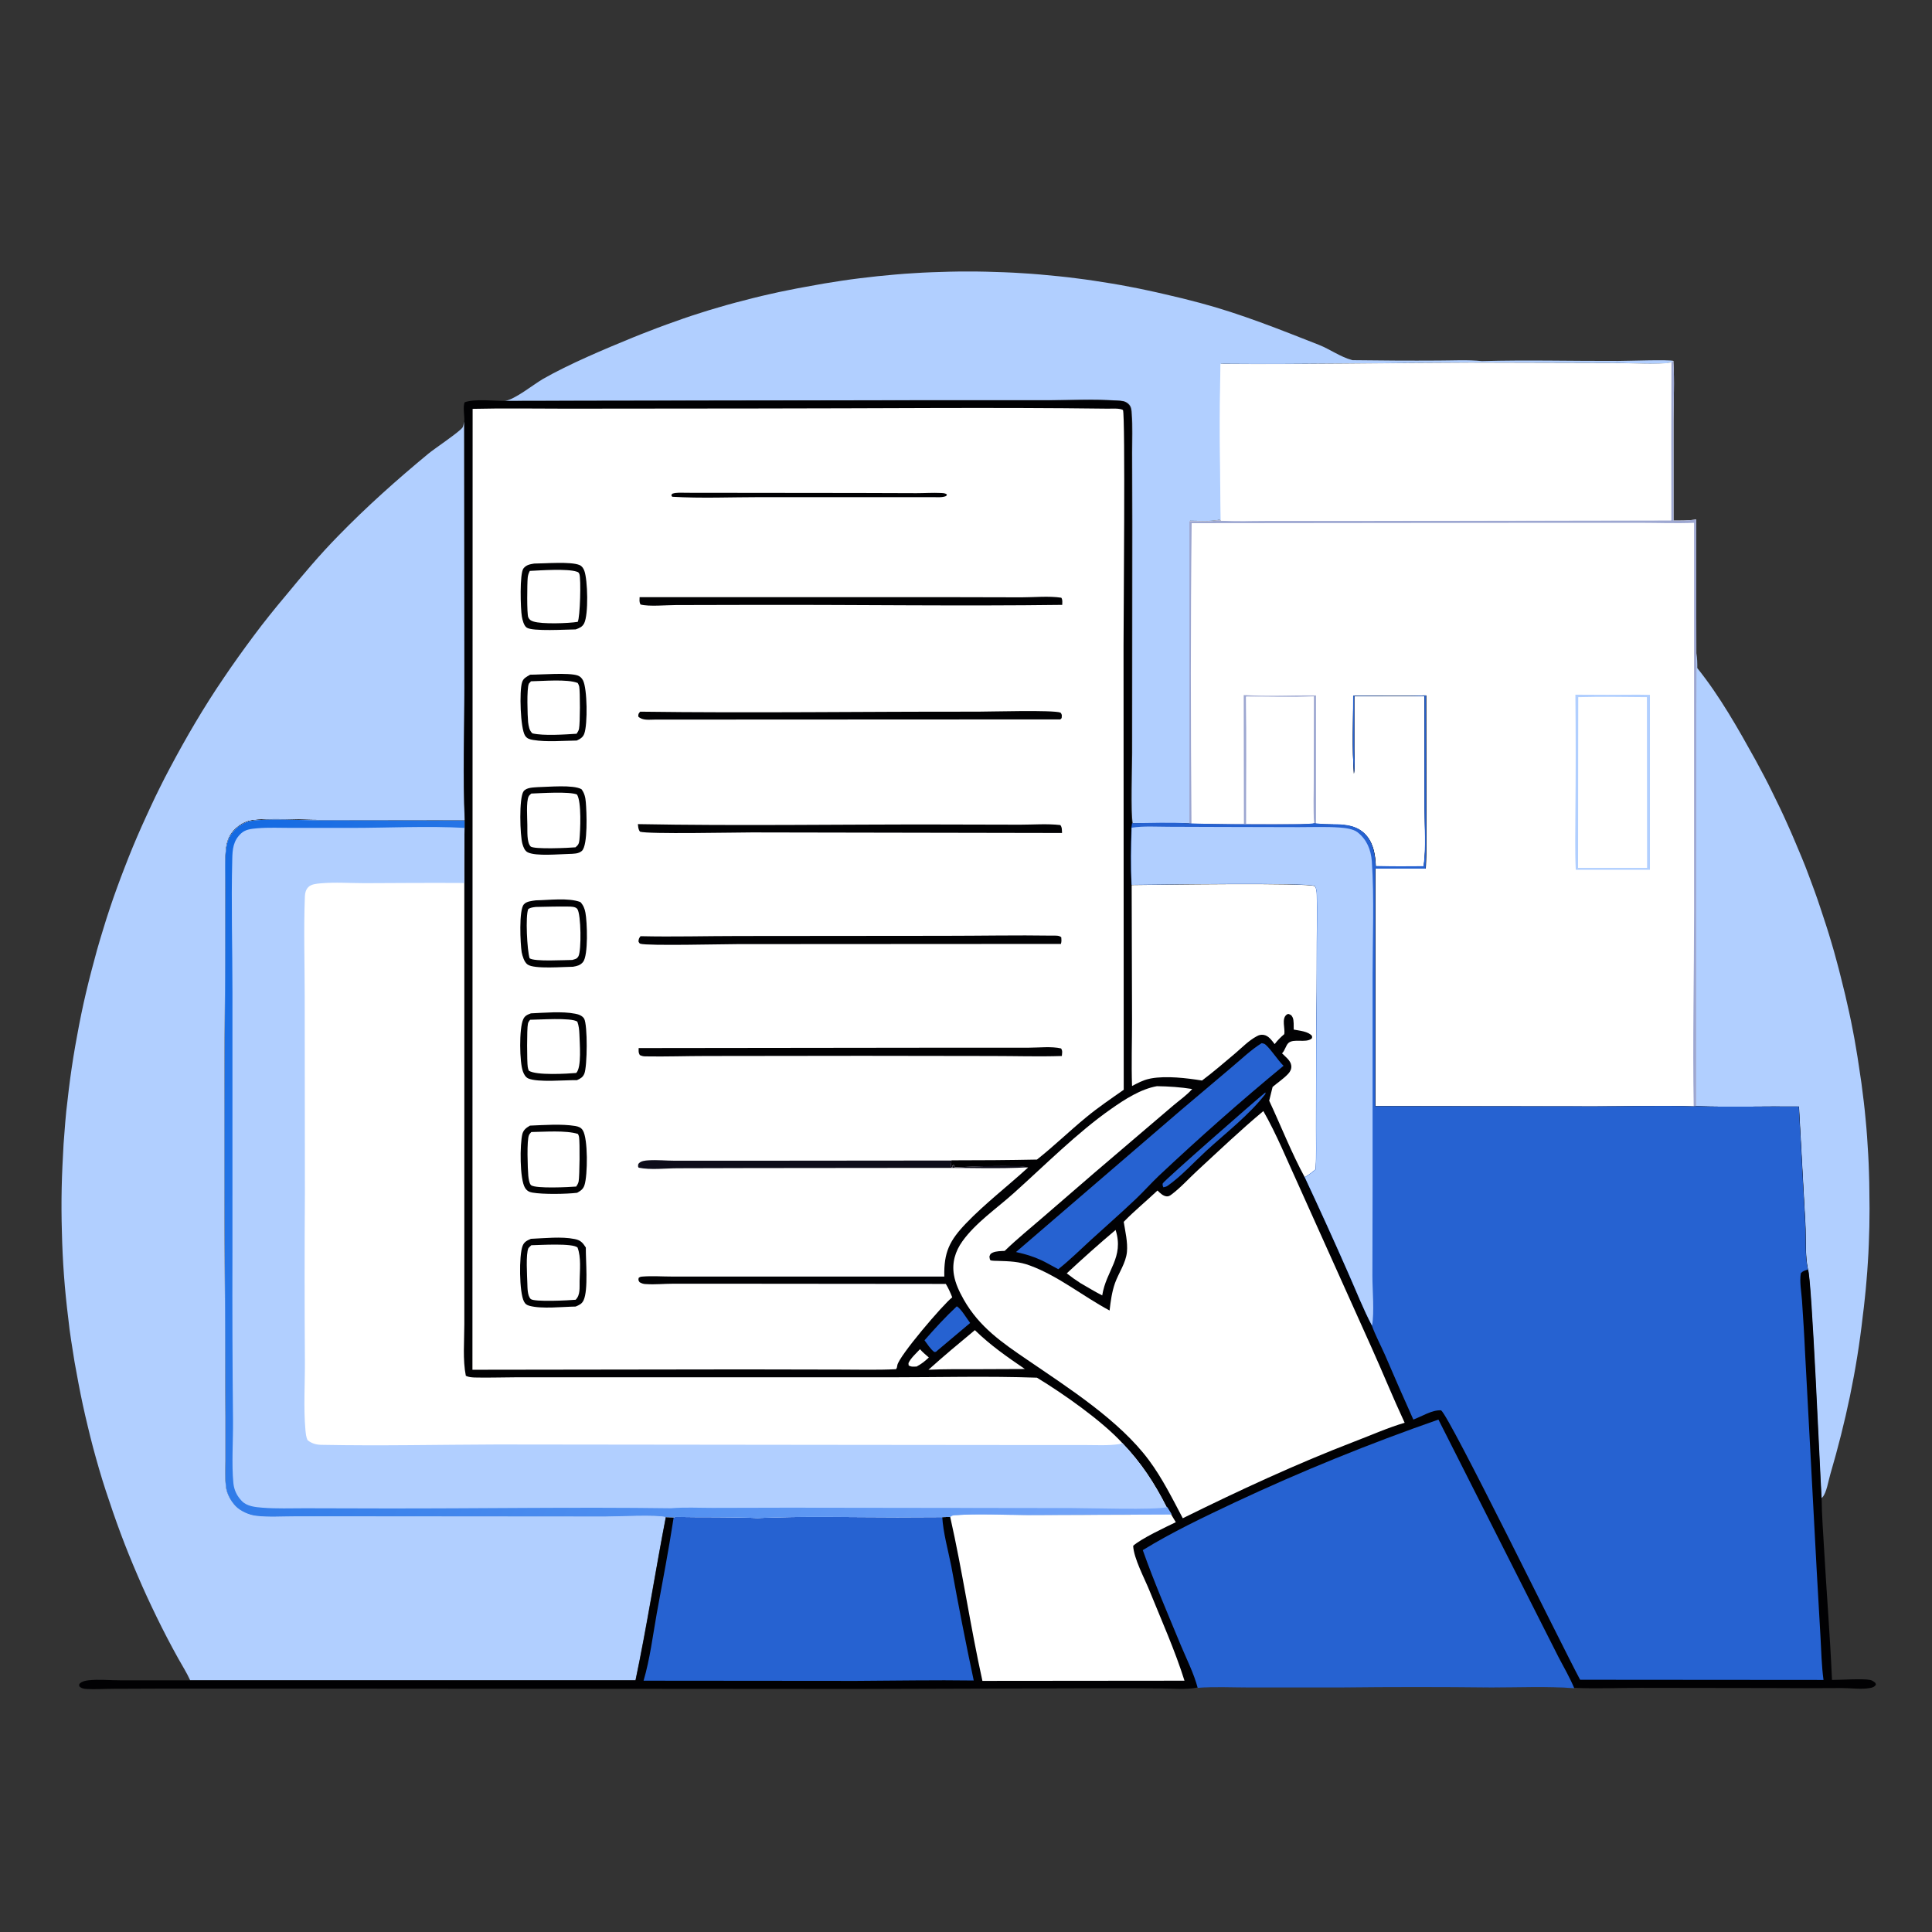
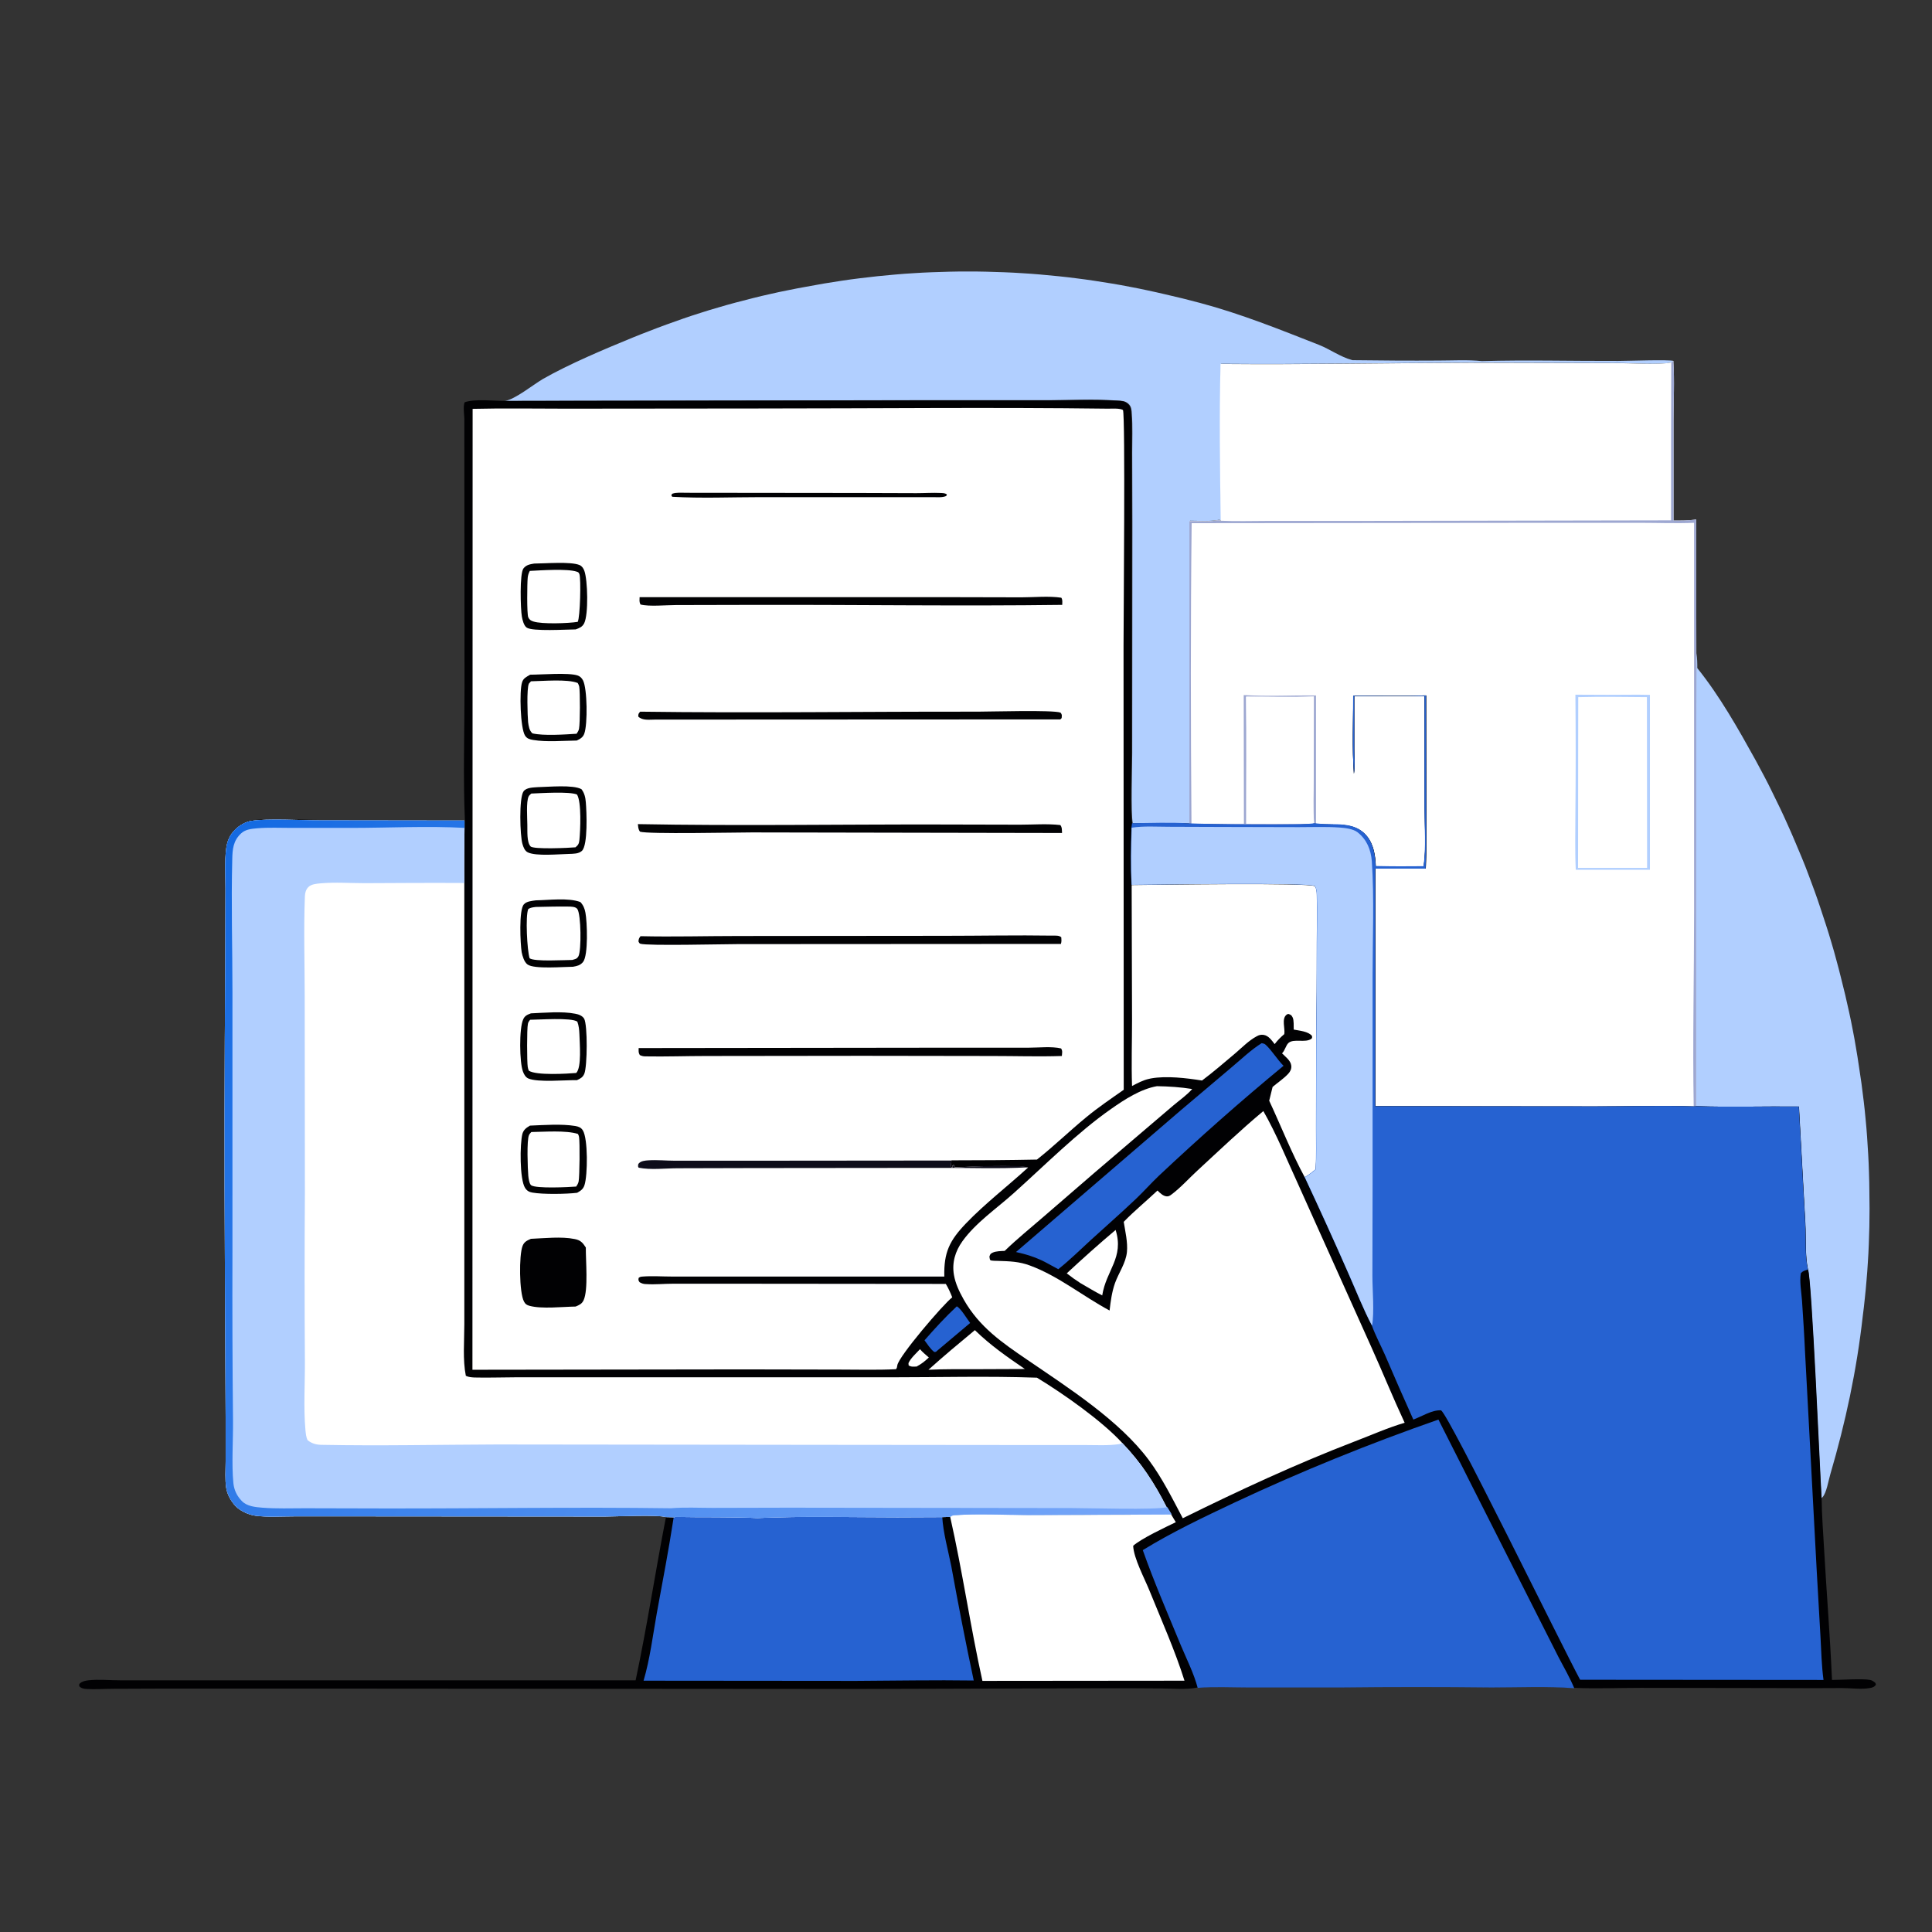
<svg xmlns="http://www.w3.org/2000/svg" version="1.1" id="Layer_1" x="0px" y="0px" viewBox="0 0 1024 1024" style="enable-background:new 0 0 1024 1024;" xml:space="preserve">
  <rect x="0" y="0" width="1024" height="1024" fill="#333333" stroke="none" />
  <style type="text/css"> .st0{fill:#B1CFFF;} .st1{fill:#FFFFFF;} .st2{fill:#9DA7D1;} .st3{fill:#010103;} .st4{fill:#2662D1;} .st5{fill:url(#SVGID_1_);} .st6{fill:#0E0D1A;} </style>
  <path class="st0" d="M899.1,346.2c0.5,2.7,0.5,5.2,0.5,7.9c11.9,14.8,21.7,32.2,30.9,48.8c1.5,2.8,3,5.6,4.5,8.4 c1.5,2.8,2.9,5.6,4.3,8.5c1.4,2.8,2.8,5.7,4.2,8.6c1.4,2.9,2.7,5.8,4,8.7c1.3,2.9,2.6,5.8,3.8,8.7s2.5,5.9,3.7,8.8 c1.2,2.9,2.4,5.9,3.5,8.9c1.1,3,2.2,5.9,3.3,8.9c1.1,3,2.1,6,3.1,9c1,3,2,6,3,9.1c1,3,1.9,6.1,2.8,9.1c0.9,3,1.8,6.1,2.6,9.2 c0.8,3.1,1.7,6.1,2.4,9.2c0.8,3.1,1.5,6.2,2.3,9.3c0.7,3.1,1.4,6.2,2.1,9.3c0.7,3.1,1.3,6.2,1.9,9.3c0.6,3.1,1.2,6.2,1.7,9.4 c0.5,3.1,1.1,6.3,1.5,9.4c0.5,3.1,0.9,6.3,1.4,9.4c0.4,3.2,0.8,6.3,1.2,9.5c0.4,3.2,0.7,6.3,1,9.5c0.3,3.2,0.6,6.3,0.8,9.5 s0.4,6.3,0.6,9.5c0.2,3.2,0.3,6.3,0.4,9.5c0.1,3.2,0.2,6.4,0.2,9.5c0,3.2,0.1,6.4,0.1,9.5c0,3.2-0.1,6.4-0.1,9.5 c-0.1,3.2-0.2,6.4-0.3,9.5c-0.1,3.2-0.3,6.4-0.5,9.5c-0.2,3.2-0.4,6.3-0.7,9.5c-0.3,3.2-0.5,6.3-0.9,9.5c-0.3,3.2-0.7,6.3-1.1,9.5 c-3.2,28.6-9.1,56.2-17.2,83.8c-1,3.3-2,10-4.2,12.2c-0.1,0.1-0.3,0.3-0.5,0.4c-0.9-12.4-5.3-116.9-7.2-121.1 c-1.6-7.2-1-16.9-1.4-24.4l-3.4-62c-18.1-0.2-36.3,0.4-54.5-0.2L899.1,346.2z" />
  <path class="st0" d="M267.7,212.5c5.4-0.9,14.9-8.6,20-11.6c13.8-7.9,32.8-15.9,47.7-22c3-1.2,5.9-2.4,8.9-3.5c3-1.2,6-2.3,9-3.4 c3-1.1,6-2.1,9-3.2s6.1-2,9.1-3c3-1,6.1-1.9,9.2-2.8c3.1-0.9,6.1-1.8,9.2-2.6c3.1-0.8,6.2-1.6,9.3-2.4c3.1-0.8,6.2-1.5,9.3-2.2 c3.1-0.7,6.2-1.4,9.4-2c3.1-0.6,6.3-1.3,9.4-1.8c3.1-0.6,6.3-1.1,9.4-1.7c3.2-0.5,6.3-1,9.5-1.5s6.3-0.9,9.5-1.3 c3.2-0.4,6.3-0.7,9.5-1.1c3.2-0.3,6.4-0.6,9.5-0.9c3.2-0.3,6.4-0.5,9.6-0.7c3.2-0.2,6.4-0.4,9.6-0.5c3.2-0.1,6.4-0.2,9.6-0.3 c3.2-0.1,6.4-0.1,9.6-0.1c3.2,0,6.4,0,9.6,0.1c3.2,0.1,6.4,0.2,9.6,0.3c3.2,0.1,6.4,0.3,9.6,0.5c3.2,0.2,6.4,0.4,9.6,0.7 c3.2,0.3,6.4,0.6,9.5,0.9c3.2,0.3,6.3,0.7,9.5,1.1c3.2,0.4,6.3,0.8,9.5,1.3c3.2,0.5,6.3,1,9.5,1.5c3.1,0.5,6.3,1.1,9.4,1.7 c3.1,0.6,6.3,1.2,9.4,1.9s6.2,1.3,9.4,2.1c3.1,0.7,6.2,1.5,9.3,2.2c3.1,0.8,6.2,1.6,9.3,2.4c21.4,5.7,42.3,14.1,62.9,22.2 c5.8,2.3,11.4,6.4,17.4,8c0.1,0,0.3,0.1,0.4,0.1c15.2,0.2,30.4,0.3,45.5,0.2c7.5,0,15.5-0.5,23,0.3c24-0.7,48.2,0,72.2-0.1 c5,0,27-0.8,29.5,0l-1.1,0.8c-6.6,1.4-20.9,0.3-28.4,0.3l-78.1-0.2c-44.1,0.1-88.2,1-132.3,0.6c-0.7,27.3-0.3,55.7,0.1,83l-1.2-0.3 c-4.8,1-10.4,0.5-15.3,0.5l0,160.5c-10-0.6-20.4-0.1-30.4-0.1c-1.1-5.2-0.3-30.5-0.3-37.2l0.1-121.1l-0.1-38.4 c0-6.7,0.3-13.6-0.2-20.3c-0.1-2-0.2-3.9-1.7-5.3c-1.7-1.6-3.5-1.7-5.7-1.8c-12.3-0.8-24.9-0.2-37.2-0.2l-69.4,0L267.7,212.5z" />
-   <path class="st0" d="M100.8,890.6c-1.8-4-4.3-7.9-6.4-11.7c-4-7.2-7.8-14.5-11.4-21.9c-3.5-7.2-6.9-14.5-10-21.8 c-3.2-7.4-6.2-14.8-9-22.3c-2.8-7.5-5.4-15.1-7.9-22.7c-2.5-7.6-4.7-15.3-6.8-23.1c-1-3.7-1.9-7.5-2.8-11.2 c-0.9-3.8-1.8-7.5-2.6-11.3c-0.8-3.8-1.6-7.6-2.3-11.4c-0.7-3.8-1.4-7.6-2.1-11.4c-0.6-3.8-1.2-7.6-1.8-11.4 c-0.6-3.8-1.1-7.7-1.5-11.5c-0.5-3.8-0.9-7.7-1.3-11.5c-0.4-3.8-0.7-7.7-1-11.5c-0.3-3.9-0.5-7.7-0.7-11.6 c-0.2-3.9-0.3-7.7-0.4-11.6c-0.1-3.9-0.2-7.7-0.2-11.6c0-3.9,0-7.7,0.1-11.6c0.1-3.9,0.2-7.7,0.4-11.6c0.2-3.9,0.4-7.7,0.6-11.6 c0.3-3.9,0.6-7.7,0.9-11.6c0.3-3.8,0.7-7.7,1.2-11.5c0.4-3.8,0.9-7.7,1.4-11.5c0.5-3.8,1.1-7.6,1.7-11.5c0.6-3.8,1.3-7.6,2-11.4 c0.7-3.8,1.4-7.6,2.2-11.4c0.8-3.8,1.6-7.6,2.5-11.3c0.9-3.8,1.8-7.5,2.8-11.3c1-3.7,2-7.5,3-11.2c1.1-3.7,2.1-7.4,3.3-11.1 c1.1-3.7,2.3-7.4,3.5-11c1.2-3.7,2.5-7.3,3.8-10.9c1.3-3.6,2.7-7.3,4.1-10.9c1.4-3.6,2.8-7.2,4.3-10.8s3-7.1,4.6-10.7 s3.2-7,4.8-10.5c1.6-3.5,3.3-7,5-10.4c1.7-3.5,3.5-6.9,5.3-10.3c4.3-8.1,8.8-16.2,13.5-24.1c4.7-7.9,9.6-15.7,14.8-23.3 c5.1-7.6,10.5-15.1,16-22.5c5.5-7.4,11.3-14.6,17.2-21.6c8.9-10.8,17.8-21.4,27.6-31.4c15.2-15.6,31-29.7,47.8-43.6 c3.1-2.6,16.9-11.8,18.2-14c0.4-0.6,0.6-2.2,0.8-3l0.1,141.1c0,23.3-0.9,46.9,0.2,70.2l-76.8-0.2c-9.6,0-28.1-1.2-36.5,0.3 c-3.1,0.5-6.1,2.3-8.3,4.4c-3,2.8-4.4,6.2-4.9,10.2c-0.8,6.8-0.4,14.1-0.4,21l-0.1,40c-0.4,53-0.5,106.1-0.2,159.1l0.4,81.2l0,23.6 c0,4.6-0.3,9.5,0.3,14c0.5,3.5,2.6,7.2,5,9.7c2.5,2.7,7.2,4.6,10.8,5.1c6.6,0.8,13.6,0.3,20.2,0.3l37.8,0l126.9,0.1 c6.5,0,27.6-1.1,32.4,0.3c-5.6,28.9-10.1,58-16.1,86.7L100.8,890.6z" />
  <path class="st1" d="M885.8,192.1l1.1-0.8c0.7,10.5,0.1,21.3,0.1,31.8l0,52.8c4,0,8,0.1,12-0.6l0.1,70.8L899,586.4l-1.3,0.1 c-17.3-0.5-34.7,0-52,0L729,586.3l0-125.9l26.7,0c0.5-10.6,0.2-21.3,0.3-31.9l-0.1-59.9c-12.9,0.3-25.8,0-38.6,0.1 c-0.1,13.7-0.7,27.8,0.3,41.4c0.7-4.1,0.2-9,0.2-13.1l0-28l37.2,0l0.1,59.1c0,10.2,0.9,21.2-0.5,31.2c-8.5,0.2-17,0.1-25.4-0.1 c-0.2-5.6-1.1-11.6-4.8-16.1c-6.6-7.9-17-5.4-25.8-6.4l-1-0.1l-1.1-0.1c-3.4,1.3-58.4,0.5-66,0.1l0-160.5c4.9-0.1,10.6,0.5,15.3-0.5 l1.2,0.3c-0.4-27.3-0.8-55.7-0.1-83c44.1,0.4,88.2-0.5,132.3-0.6l78.1,0.2C865,192.4,879.3,193.5,885.8,192.1z" />
  <path class="st2" d="M885.8,192.1l1.1-0.8c0.7,10.5,0.1,21.3,0.1,31.8l0,52.8c4,0,8,0.1,12-0.6l0.1,70.8L899,586.4l-1.3,0.1 c-0.6-34.5,0.2-69.1,0.2-103.6l0-205.8c-9.6,0.4-19.3,0-28.9,0l-48.2,0l-189.2,0.2c-0.6,53-0.5,106.2-0.1,159.3l27.8,0l-0.1-68.2 c12.6,0.8,25.6,0.1,38.3,0.2l0,68.1l-1.1-0.1c-0.7-8-0.2-16.4-0.2-24.5l0.1-42.9c-11.9,0.5-24,0.1-35.9,0.1 c0.3,22.4,0.1,44.9,0.1,67.3l35.9,0c-3.4,1.3-58.4,0.5-66,0.1l0-160.5c4.9-0.1,10.6,0.5,15.3-0.5l1.2,0.3c8.3,0.4,16.8,0.1,25.1,0.1 l48.1,0l165.6-0.3C885.7,247.8,885.7,220,885.8,192.1z" />
  <path class="st1" d="M660.5,369.2c11.9,0,24,0.4,35.9-0.1l-0.1,42.9c0,8.1-0.4,16.5,0.2,24.5l-35.9,0 C660.5,414.1,660.8,391.7,660.5,369.2z" />
  <path class="st0" d="M868.5,368.2l6,0.1l0,92.7l-32.3,0l-7,0c-0.5-10-0.2-20.2-0.2-30.2c0.2-20.9,0.2-41.8,0-62.6 C846.2,368.3,857.4,368.3,868.5,368.2z" />
  <path class="st1" d="M836.5,369.5c12.1-0.3,24.3-0.1,36.4,0l0.1,90.5l-36.6,0L836.5,369.5z" />
-   <path class="st1" d="M779.3,192.3l78.1,0.2c7.5,0,21.8,1,28.4-0.3c-0.1,27.9-0.1,55.7,0,83.6L720.3,276l-48.1,0 c-8.3,0-16.8,0.3-25.1-0.1c-0.4-27.3-0.8-55.7-0.1-83C691,193.3,735.2,192.4,779.3,192.3z" />
  <path class="st3" d="M267.7,212.5l217.9-0.3l69.4,0c12.3,0,25-0.6,37.2,0.2c2.2,0.1,4,0.2,5.7,1.8c1.5,1.4,1.6,3.3,1.7,5.3 c0.5,6.7,0.2,13.6,0.2,20.3l0.1,38.4l-0.1,121.1c0,6.8-0.9,32,0.3,37.2c10-0.1,20.4-0.5,30.4,0.1c7.6,0.4,62.6,1.2,66-0.1l1.1,0.1 l1,0.1c8.8,1,19.2-1.5,25.8,6.4c3.7,4.4,4.6,10.5,4.8,16.1c8.5,0.2,17,0.2,25.4,0.1c1.4-10,0.5-21.1,0.5-31.2L755,369l-37.2,0l0,28 c0,4.2,0.5,9.1-0.2,13.1c-1-13.6-0.4-27.7-0.3-41.4c12.9,0,25.8,0.3,38.6-0.1l0.1,59.9c0,10.6,0.2,21.3-0.3,31.9l-26.7,0l0,125.9 l116.7,0.1c17.3,0,34.7-0.5,52,0l1.3-0.1c18.1,0.6,36.3,0,54.5,0.2l3.4,62c0.4,7.6-0.2,17.2,1.4,24.4c2,4.2,6.4,108.7,7.2,121.1 c0.1,9,0.8,18,1.3,26.9c1.3,23.1,3.2,46.3,4.2,69.5c4.7,0,16.3-0.8,20.2,0c1.1,0.2,2,0.9,2.8,1.6l0.3,0.9c-0.8,1.2-1.9,1.6-3.3,1.8 c-4.6,0.8-10,0-14.7,0c-12.6,0.1-25.2,0.1-37.9,0l-68.8-0.1c-11.7,0-23.6,0.5-35.2,0c-14.4-1.1-29.4-0.4-43.9-0.4 c-26.5-0.3-53-0.3-79.4,0l-49.4,0c-8.9,0-18-0.5-26.9,0.2c-6.1,1.3-13.4,0.5-19.7,0.5c-9.8-0.1-19.6-0.1-29.5-0.1L453,895.2 L176.4,895l-90.1,0l-26.1,0.1c-4.8,0-9.8,0.4-14.5,0.1c-1.4-0.1-2.8-0.4-3.7-1.5c0-0.7-0.2-1,0.4-1.5c1.2-1.1,2.9-1.4,4.4-1.6 c5.4-0.6,11.4,0,16.9,0l37.3,0l235.9,0c6.1-28.8,10.5-57.9,16.1-86.7c-4.8-1.4-25.9-0.3-32.4-0.3l-126.9-0.1l-37.8,0 c-6.6,0-13.7,0.5-20.2-0.3c-3.6-0.4-8.2-2.4-10.8-5.1c-2.4-2.5-4.5-6.2-5-9.7c-0.7-4.5-0.3-9.4-0.3-14l0-23.6l-0.4-81.2 c-0.3-53-0.2-106.1,0.2-159.1l0.1-40c0-6.9-0.5-14.2,0.4-21c0.5-4,1.9-7.3,4.9-10.2c2.2-2.1,5.2-3.9,8.3-4.4 c8.4-1.4,26.9-0.3,36.5-0.3l76.8,0.2c-1-23.2-0.2-46.9-0.2-70.2l-0.1-141.1c0.2-2.8-0.9-8,0.2-10.3 C251.9,211.3,261.5,212.5,267.7,212.5z" />
  <path class="st1" d="M487.6,715.1c1.4,1.6,3.1,3,4.7,4.4c-2,1.9-4,3.5-6.5,4.8c-1.7,0-2.7,0.3-4.2-0.6l-0.1-1.2 C482.7,719.8,485.6,717.3,487.6,715.1z" />
-   <path class="st4" d="M670.7,579l0,0.8c-8.7,11.3-21.2,20.8-31.7,30.5c-6.4,5.9-12.9,13.1-20,18.1c-0.8,0.6-1.5,0.7-2.4,0.9l-0.4-1.1 c0-0.3,0-0.7,0.1-1C617.1,625.6,664.9,583.7,670.7,579z" />
  <path class="st4" d="M507.1,692.4c2,0.8,5.6,6.9,7.1,8.8l-17.7,14.9c-0.6,0.6-0.2,0.3-1.3,0.5c-2.1-1.6-3.6-4.1-5.2-6.2 C495.5,704.1,501,698.1,507.1,692.4z" />
  <path class="st1" d="M591.3,651.9c4.6,14.7-5,21.3-7.1,34.7c-3.9-2-7.7-4.3-11.5-6.5c-2.5-1.6-4.9-3.3-7.3-5.2 C573.9,667,582.5,659.3,591.3,651.9z" />
  <path class="st1" d="M516.7,705c8.2,8,17.1,14.2,26.5,20.6l-24.8,0.1c-8.8,0-17.5-0.1-26.3,0.3C500.2,718.7,508.5,711.8,516.7,705z" />
  <path class="st4" d="M668.7,552.9c1,0.2,1.4,0.2,2.2,0.9c3.4,3.2,6,7.7,9.4,11.1c-22.7,18.7-44.7,38.2-66.1,58.3 c-4.2,4-8,8.3-12.2,12.3c-7.8,7.4-15.9,14.5-23.8,21.7c-5.7,5.2-11.2,10.7-17.3,15.5l-7.2-3.9c-5-2.5-9.7-4-15.2-5.2l87.3-75.1 l27.2-23C658,561.3,663.1,556.4,668.7,552.9z" />
  <path class="st1" d="M503.6,803.9c0.1-0.1,0.1-0.1,0.2-0.2c0.6-0.5,1.2-0.6,2-0.7c12.8-0.9,26.3-0.1,39.1-0.1l75.9-0.1l2.4,4 c-5.6,2.7-18.2,8.6-22.6,12.5c0.3,6.7,6.1,17.4,8.7,23.9c6.2,15.3,13.6,31.9,18.5,47.6l-107.1,0.1 C514.3,862,510.1,832.6,503.6,803.9z" />
  <path class="st1" d="M599.8,469.1c11.7-0.1,93.5-1.4,97.1,0.6c1.1,1.4,1.1,3.1,1.1,4.8c0.4,8.5,0.1,17,0,25.5 c0,17.2-0.1,34.4-0.3,51.5l-0.1,46.7c0,7.2,0.2,14.5-0.2,21.7c-1.9,1.6-3.7,2.9-5.8,4.2c-7.1-13.1-12.6-27.2-18.9-40.7l1.8-7.3 c2.7-2.3,5.9-4.4,8.3-7c1.1-1.2,1.8-2.6,1.6-4.3c-0.3-2.7-3.1-4.7-4.9-6.5c1.6-1.6,2-4.2,3.4-5.5c2.8-2.5,9,0.1,12.1-2.2 c0.6-0.4,0.4-0.8,0.4-1.5c-2-2.5-6.7-2.8-9.7-3.4c-0.1-1.8,0.2-4.9-0.6-6.5c-0.6-1.2-1-1.4-2.3-1.8c-0.4,0.2-0.7,0.2-1,0.5 c-2.6,2.2-0.6,7.2-1.1,10.2c-2,1.7-3.5,3.2-5.1,5.3c-1.6-2-3.2-4.5-5.9-4.9c-1.4-0.2-2.5,0.1-3.7,0.8c-4.1,2.2-7.7,5.9-11.2,8.9 c-5.8,4.9-11.6,9.9-17.7,14.5c-8.2-1.3-18.9-2.6-27.1-1.1c-0.3,0.1-0.6,0.1-0.9,0.2c-3.3,0.7-6.2,2.3-9.1,3.8 c-0.4-11.7,0-23.5,0-35.2L599.8,469.1z" />
  <path class="st4" d="M475.5,804l23.9-0.1c0.5,8.5,3.1,17.7,4.8,26.2c3.7,20.3,7.6,40.5,11.9,60.6c-20.8-0.3-41.6,0.1-62.4,0.2 l-112.6-0.1c3.4-11.5,4.9-23.9,7-35.7c3.1-17,6.4-34,9-51.1l0.6-0.2c14.5,0.3,29.1-0.2,43.5,0.6C425.9,803.4,450.9,804,475.5,804z" />
  <path class="st4" d="M605.7,821.6c15.6-9.6,32.3-17.5,48.8-25.3c35.2-16.5,71.2-31.1,107.9-43.9l50.9,100.7l12.9,25.5 c2.8,5.3,5.9,10.7,8.2,16.2c-14.4-1.1-29.4-0.4-43.9-0.4c-26.5-0.3-53-0.3-79.4,0l-49.4,0c-8.9,0-18-0.5-26.9,0.2 c-2-7.6-5.9-15.3-9-22.7C619,855.4,611.7,838.6,605.7,821.6z" />
  <path class="st1" d="M613.2,575.7c6.3,0.1,12.5,0.5,18.7,1.5c-2.9,3.3-6.7,5.9-10,8.7l-15.6,13.3c-17.8,15.1-35.6,30.4-53.2,45.7 c-6.9,6-14,11.7-20.6,18.1c-1.9,0.1-4.6,0.1-6.3,0.9c-1.3,0.6-1.4,0.9-1.8,2.2c0.2,0.6,0.1,1.3,0.5,1.8c0.4,0.4,3.5,0.4,4.1,0.4 c6.1,0.2,11.2,0.3,17,2.5c15.1,5.6,27.9,16.2,42.1,23.8c0.6-5,1.2-9.8,2.9-14.6c2-5.5,5.7-10.5,6.3-16.4c0.5-5.2-0.9-10.9-1.7-16 c5.6-5.8,12-11,17.9-16.6c1.3,1.3,2.9,2.9,4.8,3.1c1,0.1,1.7-0.3,2.5-0.9c5-3.7,9.5-8.8,14.1-13c11.4-10.5,22.8-21.4,34.7-31.3 c7.1,12.4,12.5,25.9,18.5,38.9l38.7,86.1c6,13.3,11.5,26.9,17.7,40.2c-8.9,2.6-17.8,6.6-26.5,9.9c-31.2,12-61.1,25.9-91.1,40.7 c-5.5-10.4-10.9-21.3-17.9-30.7c-15.6-21.1-42.9-38.5-64.4-53.2c-13.5-9.2-25.5-17.4-33.8-32c-2.3-4.1-4.4-8.4-5.2-13.1 c-1.1-6.5,0.7-12.5,4.5-17.8c7.1-9.9,18.2-17.4,27.2-25.5c16.3-14.6,33.9-32.3,51.7-44.7C596.1,582.7,604.6,577.2,613.2,575.7z" />
  <path class="st4" d="M717.2,368.7c12.9,0,25.8,0.3,38.6-0.1l0.1,59.9c0,10.6,0.2,21.3-0.3,31.9l-26.7,0l0,125.9l116.7,0.1 c17.3,0,34.7-0.5,52,0l1.3-0.1c18.1,0.6,36.3,0,54.5,0.2l3.4,62c0.4,7.6-0.2,17.2,1.4,24.4c-1.6,0.5-2.6,0.7-3.7,1.9 c-0.8,4.4,0.3,10.1,0.6,14.5c0.6,9,1.2,18.1,1.6,27.1l6.2,116.1l2,35.1c0.4,7.6,0.6,15.3,1.6,22.8l-129-0.1 c-9.4-17.4-69.4-140.1-73.7-142.8c-4.8-0.3-10.3,3.3-14.7,4.9c-5.1-11.4-10.1-22.7-15-34.2c-2.3-5.2-5.1-10.4-7-15.7 c-4.7-8.9-8.4-18.5-12.5-27.7c-7.5-17.1-15.2-34-23.1-50.9c2.1-1.2,3.9-2.6,5.8-4.2c0.4-7.2,0.2-14.5,0.2-21.7l0.1-46.7 c0.2-17.2,0.3-34.3,0.3-51.5c0-8.5,0.3-17.1,0-25.5c-0.1-1.7-0.1-3.3-1.1-4.8c-3.6-2-85.4-0.7-97.1-0.6c-0.5-10-0.3-20.4,0-30.4 l0.3-2.2c10-0.1,20.4-0.5,30.4,0.1c7.6,0.4,62.6,1.2,66-0.1l1.1,0.1l1,0.1c8.8,1,19.2-1.5,25.8,6.4c3.7,4.4,4.6,10.5,4.8,16.1 c8.5,0.2,17,0.2,25.4,0.1c1.4-10,0.5-21.1,0.5-31.2L755,369l-37.2,0l0,28c0,4.2,0.5,9.1-0.2,13.1 C716.6,396.5,717.2,382.4,717.2,368.7z" />
  <path class="st0" d="M599.8,438.7c6.4-1,13.2-0.5,19.7-0.5l28.2,0.1l40.7,0.1c7.1,0,14.4-0.3,21.5,0.2c2.9,0.2,7.3,0.7,9.6,2.5 c5,3.9,7.1,9.3,7.6,15.4c1.3,19.1,0.4,41.6,0.4,60.9l0,110.4l-0.1,48.5c0,7.4,1.1,19.4-0.2,26.3c-4.7-8.9-8.4-18.5-12.5-27.7 c-7.5-17.1-15.2-34-23.1-50.9c2.1-1.2,3.9-2.6,5.8-4.2c0.4-7.2,0.2-14.5,0.2-21.7l0.1-46.7c0.2-17.2,0.3-34.3,0.3-51.5 c0-8.5,0.3-17.1,0-25.5c-0.1-1.7-0.1-3.3-1.1-4.8c-3.6-2-85.4-0.7-97.1-0.6C599.3,459.1,599.5,448.8,599.8,438.7z" />
  <path class="st1" d="M246.2,434.9l0,3.9c-0.1,9.7-0.2,19.5-0.1,29.2l0,183.4l0,50.6c0,8.8-0.9,18.7,0.8,27.2 c1.4,0.7,2.9,0.8,4.5,0.9c7.1,0.2,14.3-0.1,21.4-0.1l45,0l153.9,0c25.9,0,52-0.7,77.9,0.2c14,8.5,34.5,22.9,45.3,34.7 c9.9,10.3,17.1,21.3,23.5,34l2.4,3.9L545,803c-12.9,0-26.3-0.8-39.1,0.1c-0.8,0.1-1.4,0.2-2,0.7c-0.1,0.1-0.1,0.1-0.2,0.2l-4.2,0.1 l-23.9,0.1c-24.7,0-49.6-0.7-74.2,0.4c-14.5-0.7-29-0.3-43.5-0.6l-0.6,0.2l-4.3-0.1c-4.8-1.4-25.9-0.3-32.4-0.3l-126.9-0.1l-37.8,0 c-6.6,0-13.7,0.5-20.2-0.3c-3.6-0.4-8.2-2.4-10.8-5.1c-2.4-2.5-4.5-6.2-5-9.7c-0.7-4.5-0.3-9.4-0.3-14l0-23.6l-0.4-81.2 c-0.3-53-0.2-106.1,0.2-159.1l0.1-40c0-6.9-0.5-14.2,0.4-21c0.5-4,1.9-7.3,4.9-10.2c2.2-2.1,5.2-3.9,8.3-4.4 c8.4-1.4,26.9-0.3,36.5-0.3L246.2,434.9z" />
  <path class="st0" d="M246.2,434.9l0,3.9c-0.1,9.7-0.2,19.5-0.1,29.2c-17.6-0.1-35.1,0-52.7,0.1c-7.7,0-15.9-0.6-23.6,0.1 c-2.1,0.2-4.8,0.4-6.4,2c-1.3,1.4-1.7,2.9-1.8,4.8c-0.7,17.7-0.1,35.7-0.1,53.4l0.1,104.2c-0.2,29.5-0.2,58.9,0,88.4 c0.1,12.2-0.8,25,0.3,37.1c0.2,1.7,0.3,3.7,1.2,5.3c2.5,1.9,4.8,2.4,7.9,2.4c30.7,0.6,61.5-0.1,92.3-0.2l177.1,0.2l104,0.1l30.6,0 c5.9,0,12.4,0.4,18.2-0.5c0.6-0.1,1-0.3,1.6-0.6c9.9,10.3,17.1,21.3,23.5,34l2.4,3.9L545,803c-12.9,0-26.3-0.8-39.1,0.1 c-0.8,0.1-1.4,0.2-2,0.7c-0.1,0.1-0.1,0.1-0.2,0.2l-4.2,0.1l-23.9,0.1c-24.7,0-49.6-0.7-74.2,0.4c-14.5-0.7-29-0.3-43.5-0.6 l-0.6,0.2l-4.3-0.1c-4.8-1.4-25.9-0.3-32.4-0.3l-126.9-0.1l-37.8,0c-6.6,0-13.7,0.5-20.2-0.3c-3.6-0.4-8.2-2.4-10.8-5.1 c-2.4-2.5-4.5-6.2-5-9.7c-0.7-4.5-0.3-9.4-0.3-14l0-23.6l-0.4-81.2c-0.3-53-0.2-106.1,0.2-159.1l0.1-40c0-6.9-0.5-14.2,0.4-21 c0.5-4,1.9-7.3,4.9-10.2c2.2-2.1,5.2-3.9,8.3-4.4c8.4-1.4,26.9-0.3,36.5-0.3L246.2,434.9z" />
  <linearGradient id="SVGID_1_" gradientUnits="userSpaceOnUse" x1="62.933" y1="473.174" x2="596.933" y2="176.053" gradientTransform="matrix(1 0 0 -1 0 1021.89)">
    <stop offset="0" style="stop-color:#146AE2" />
    <stop offset="1" style="stop-color:#79A8F9" />
  </linearGradient>
  <path class="st5" d="M246.2,434.9l0,3.9c-19.4-1.1-40.4,0-60,0l-31.7,0c-6,0-12.1-0.3-18.1,0.2c-3.1,0.3-6.2,0.5-8.6,2.7 c-4.2,3.9-4.6,8.4-4.7,13.8c-0.6,23.3,0.1,46.7,0.1,70.1l0,138.6c-0.1,29.6,0,59.2,0.3,88.8c0.1,10.3-0.8,23.1,0.2,33.1 c0.4,3.8,1.9,6.8,4.5,9.5c2.7,2.8,7.1,3.2,10.8,3.5c7.5,0.6,15.2,0.3,22.7,0.3l40.7,0.1c51,0.1,102.2-0.8,153.2-0.1 c7.2-0.6,14.8-0.2,22-0.2l40.4-0.1l150,0.2c9.2,0,44.8,1.1,50.7-0.5l2.4,3.9L545,803c-12.9,0-26.3-0.8-39.1,0.1 c-0.8,0.1-1.4,0.2-2,0.7c-0.1,0.1-0.1,0.1-0.2,0.2l-4.2,0.1l-23.9,0.1c-24.7,0-49.6-0.7-74.2,0.4c-14.5-0.7-29-0.3-43.5-0.6 l-0.6,0.2l-4.3-0.1c-4.8-1.4-25.9-0.3-32.4-0.3l-126.9-0.1l-37.8,0c-6.6,0-13.7,0.5-20.2-0.3c-3.6-0.4-8.2-2.4-10.8-5.1 c-2.4-2.5-4.5-6.2-5-9.7c-0.7-4.5-0.3-9.4-0.3-14l0-23.6l-0.4-81.2c-0.3-53-0.2-106.1,0.2-159.1l0.1-40c0-6.9-0.5-14.2,0.4-21 c0.5-4,1.9-7.3,4.9-10.2c2.2-2.1,5.2-3.9,8.3-4.4c8.4-1.4,26.9-0.3,36.5-0.3L246.2,434.9z" />
  <path class="st1" d="M250.5,216.7c16.5-0.4,33.1-0.1,49.6-0.1l101.2-0.1c62,0,124-0.7,186,0.1c2.2,0,6.1-0.3,7.9,0.7 c1.3,3.5,0.3,109.6,0.3,124.8l0.1,235.5c-6.7,4.7-13.5,9.3-19.8,14.5c-8.9,7.3-17.2,15.4-26.2,22.5c-15.1,0.3-30.2,0.4-45.3,0.4 c-0.1,1.2-0.3,2.3-0.1,3.5l0.7,0.2l-0.1-0.9l0.7-0.4l0.6,1.3c6.8-0.3,33.9-1.4,38.8,0.1c-10.8,9.9-22.7,19-32.9,29.6 c-8.7,9.1-11.8,15.3-11.5,28.2l-111.1,0l-33.2,0c-5.1,0-10.5-0.4-15.6,0c-1,0.1-1.3,0.1-2.1,0.7c-0.2,1.2-0.2,1.3,0.5,2.3 c1.2,0.7,2.2,1,3.6,1c4.5,0.3,9.3-0.2,13.9-0.2l35.5,0l109.3,0.1c1.4,2.3,2.4,4.6,3.4,7.1c-4.9,3.8-28.3,31.2-29.1,36 c-0.2,1.1-0.1,1.2-0.7,2.1c-9.8,0.5-19.8,0.2-29.7,0.2l-51-0.1L250.4,726L250.5,216.7z" />
  <path class="st3" d="M363.8,261.2l91.8,0.1l30.1,0.1c4.3,0,8.7-0.3,12.9-0.1c1.2,0.1,2.3,0,3.3,0.8l-0.4,0.8c-2.1,0.9-4.7,0.6-7,0.6 l-91.5,0c-15.4,0-31.3,0.7-46.7-0.2l-0.5-0.8l0.5-0.8C358.6,260.9,361.3,261.2,363.8,261.2z" />
  <path class="st6" d="M544.9,618.7c-15.7,0.9-31.8,0.2-47.5,0.3l-99.8,0.1l-38.3,0.1c-6.6,0-14.4,1-20.8-0.3l-0.3-0.6 c0-0.7-0.1-1.1,0.4-1.7c1.2-1.3,3.4-1.5,5.1-1.6c4.6-0.3,9.4,0.2,14.1,0.2l36.6,0l109.9-0.1c-0.1,1.2-0.3,2.3-0.1,3.5l0.7,0.2 l-0.1-0.9l0.7-0.4l0.6,1.3C512.9,618.3,540,617.1,544.9,618.7z" />
  <path class="st3" d="M339.3,377.2c59.5,0.8,119.1-0.1,178.6,0c7.2,0,40.2-1,44.2,0.5c0.9,1.1,0.7,1.4,0.6,2.9l-0.7,0.7l-214.9,0.1 c-2.9,0-6.6,0.6-8.8-1.6C338.3,378.3,338.4,378.3,339.3,377.2z" />
  <path class="st3" d="M339,316.5l158.3,0l44.1,0.1c6.8,0,14.4-0.8,21.1,0.2c0.8,1.1,0.5,2.5,0.5,3.8c-53.6,0.7-107.4-0.1-161.1,0 l-43.7,0.1c-5.2,0-14.2,0.9-18.7-0.3C338.7,318.9,339,318.1,339,316.5z" />
  <path class="st3" d="M338.1,436.8c53.1,1,106.3,0.1,159.4,0.2l43.2,0.1c7,0,14.3-0.6,21.3,0.2c1,1.2,0.8,2.8,0.9,4.2l-164.3-0.3 c-8.3,0-55.4,1-59.4-0.4C338.2,439.4,338.3,438.4,338.1,436.8z" />
  <path class="st3" d="M338.5,555.5l166.3-0.2l40.5,0c5.3,0,12-0.8,17.1,0.4c0.9,1.4,0.5,2.4,0.4,4c-12.3,0.4-24.6,0-36.9,0l-68.7-0.1 l-82.7,0.1c-10.8,0-21.7,0.4-32.4,0.2c-1.2,0-1.9-0.2-3-0.7C338.3,557.8,338.5,557.2,338.5,555.5z" />
  <path class="st3" d="M339.5,496.2c17.4,0.4,34.8-0.1,52.2-0.1l108.7-0.1c19.1,0,38.3-0.4,57.4-0.1c1.6,0,3.6-0.2,4.7,0.9 c0.1,1.3,0.2,2.2-0.2,3.5L391,500.4c-7,0-47.9,1-51.6-0.2c-0.6-0.2-0.7-0.7-1-1.2C338.5,497.7,338.7,497.2,339.5,496.2z" />
  <path class="st3" d="M281,357.6c5.9,0,20.2-1.2,25.1,0.4c1.4,0.5,2.2,1.3,2.9,2.6c2.3,4.4,2.5,23.2,0.7,28.2c-0.7,2-2.1,2.8-4,3.7 c-7.4,0.1-15.9,0.9-23.1-0.3c-1.8-0.3-3.3-0.7-4.3-2.3c-2.5-3.8-3.1-23.7-1.6-28.2C277.3,359.5,279.1,358.7,281,357.6z" />
  <path class="st1" d="M281.4,361.1c6.3-0.1,19.4-1.3,24.8,0.9c0.4,0.6,0.6,1.2,0.8,1.9c0.5,2.8,0.5,19.2-0.1,22.3 c-0.2,1.1-0.7,1.8-1.3,2.7c-6.3,0.4-17.4,1.2-23.4-0.2c-1.7-1.5-2-3.8-2.3-6c-0.3-3.4-0.8-17.8,0.4-20.3 C280.6,361.9,281.1,361.6,281.4,361.1z" />
  <path class="st3" d="M283.1,298.7c5.7,0,19.4-1.2,24.1,0.8c1.3,0.6,2,1.7,2.5,3c1.8,4.8,2.3,23.2-0.1,27.9c-1,1.9-2.5,2.5-4.5,3.2 c-4.6,0-23.1,1.2-26-1c-1.5-1.1-2.2-4.1-2.5-5.8c-0.7-3.8-1.3-23,0.9-25.6C279.1,299.3,280.9,299.1,283.1,298.7z" />
  <path class="st1" d="M280.8,302.6c5.8-0.3,19.9-1.3,24.9,0.4c0.9,0.3,1,0.4,1.4,1.3c0.9,2.4,0.4,23-0.9,25.3 c-4.9,0.8-19,1.3-23.5-0.2c-1.3-0.4-2.1-0.9-2.7-2.2c-0.8-1.8-0.6-18.2-0.3-21C279.8,304.9,280.2,303.8,280.8,302.6z" />
  <path class="st3" d="M284,477.2c6.9-0.1,17.2-1.5,23.6,0.9c1.6,1.7,2.3,3.5,2.7,5.7c0.9,4.7,1.6,22.6-1.3,26.1 c-1.5,1.8-3.1,2.1-5.3,2.5c-4.9,0-20.5,1.4-24.1-1.2c-1.8-1.3-2.7-4.5-3.1-6.5c-0.7-4.2-1.6-22.6,1.2-25.4 C279.1,477.7,281.9,477.5,284,477.2z" />
  <path class="st1" d="M284,480.7c5.7-0.1,11.4-0.3,17.1-0.2c1.5,0,4,0,4.9,1.3c2,2.8,2.2,22,0.6,25c-0.9,1.6-1.8,1.5-3.3,2 c-4,0-20.1,1-22.6-0.9c-1.3-4-2.3-22.6-0.7-26.1C281.2,481,282.5,480.9,284,480.7z" />
  <path class="st3" d="M285.1,417.2c5.5-0.1,18.7-1.4,23.1,1.1c1.6,2.1,2.1,4.4,2.3,7c0.4,4.6,1.2,22.7-2.1,25.7 c-1.8,1.6-4.5,1.5-6.8,1.6c-5.3,0.1-17.3,1.3-21.8-0.8c-1.7-0.8-2.4-2.8-2.9-4.5c-1.3-4.4-1.9-24.4,0.6-27.9 C279.1,417.3,282.8,417.4,285.1,417.2z" />
  <path class="st1" d="M281.6,420.6c5.2-0.2,20-1.2,24.2,0.5c2.5,3.8,1.8,19.2,1.3,24.1c-0.2,1.9-0.6,2.7-2.1,3.9 c-3.2,0.3-22.3,1.2-23.8-0.5c-2.1-2.3-1.6-8.3-1.7-11.3c0-3.4-0.7-12.5,0.7-15.2C280.4,421.6,281.2,421,281.6,420.6z" />
  <path class="st3" d="M281.4,537.1c7.2-0.3,16.5-1.2,23.5,0.2c1.7,0.3,3.7,1,4.7,2.6c1.9,3.4,1.7,25.3,0.1,29.2 c-0.8,1.9-2.1,2.6-3.9,3.4c-6.2-0.1-20.8,1.3-25.8-0.9c-1.4-0.6-2.3-2.2-2.8-3.6c-1.9-4.8-2.1-23,0.1-27.7 C278.1,538.4,279.5,537.8,281.4,537.1z" />
  <path class="st1" d="M281,540.5c4.3,0,21.9-1.3,25,1c0.8,2.2,1,4.3,1.1,6.7c0.1,4.6,1.3,17.5-1.7,20.5c-4.9,0.4-21.1,1.4-25.1-1.2 c-0.3-0.7-0.5-1.3-0.6-2.1c-0.4-2.5-0.5-20.1,0.1-22.7C279.9,541.9,280.4,541.2,281,540.5z" />
  <path class="st3" d="M280.9,596.6c7.5-0.3,16.7-1,24,0.2c1.7,0.3,3.1,0.8,4,2.3c2.8,4.4,2.6,23.8,0.9,29c-0.7,2.2-2,3-3.9,4.1 c-5.8,0.7-18,0.9-23.7-0.1c-1.7-0.3-2.9-0.9-3.9-2.5c-2.9-4.5-2.8-23.3-1.4-28.7C277.6,598.7,278.9,597.8,280.9,596.6z" />
  <path class="st1" d="M281.6,600c7-0.1,18.3-1,24.7,1c0.3,0.5,0.5,1,0.6,1.6c0.5,3,0.3,20.7-0.2,23.5c-0.2,1.1-0.7,1.9-1.3,2.8 c-3.7,0.3-21.3,1.2-23.9-0.7c-1-0.8-1.4-3.9-1.5-5.1c-0.3-3.4-0.9-19,0.4-21.5C280.7,600.9,281.2,600.5,281.6,600z" />
  <path class="st3" d="M281.4,656.6c7.2-0.3,16.2-1.3,23.1,0.1c3.2,0.6,4.3,1.9,6,4.5c-0.1,6.7,1.4,22.5-1.2,28 c-0.9,1.9-2.3,2.5-4.2,3.3c-7,0.1-18,1.4-24.5-0.4c-1.4-0.4-2.2-0.9-2.9-2.3c-2.5-4.7-2.7-24.5-0.7-29.5 C277.9,658.1,279.4,657.5,281.4,656.6z" />
-   <path class="st1" d="M281.6,660c4.7-0.1,21.8-1.2,24.5,1.2c2,5.2,1.2,12.2,1.1,17.7c-0.1,3.5,0.5,7.4-2.1,10 c-3.2,0.3-22,1.3-23.8-0.4c-1.8-1.7-1.7-6-1.8-8.3c-0.1-3.8-0.9-15.7,0.6-18.7C280.4,661.1,281.2,660.4,281.6,660z" />
</svg>